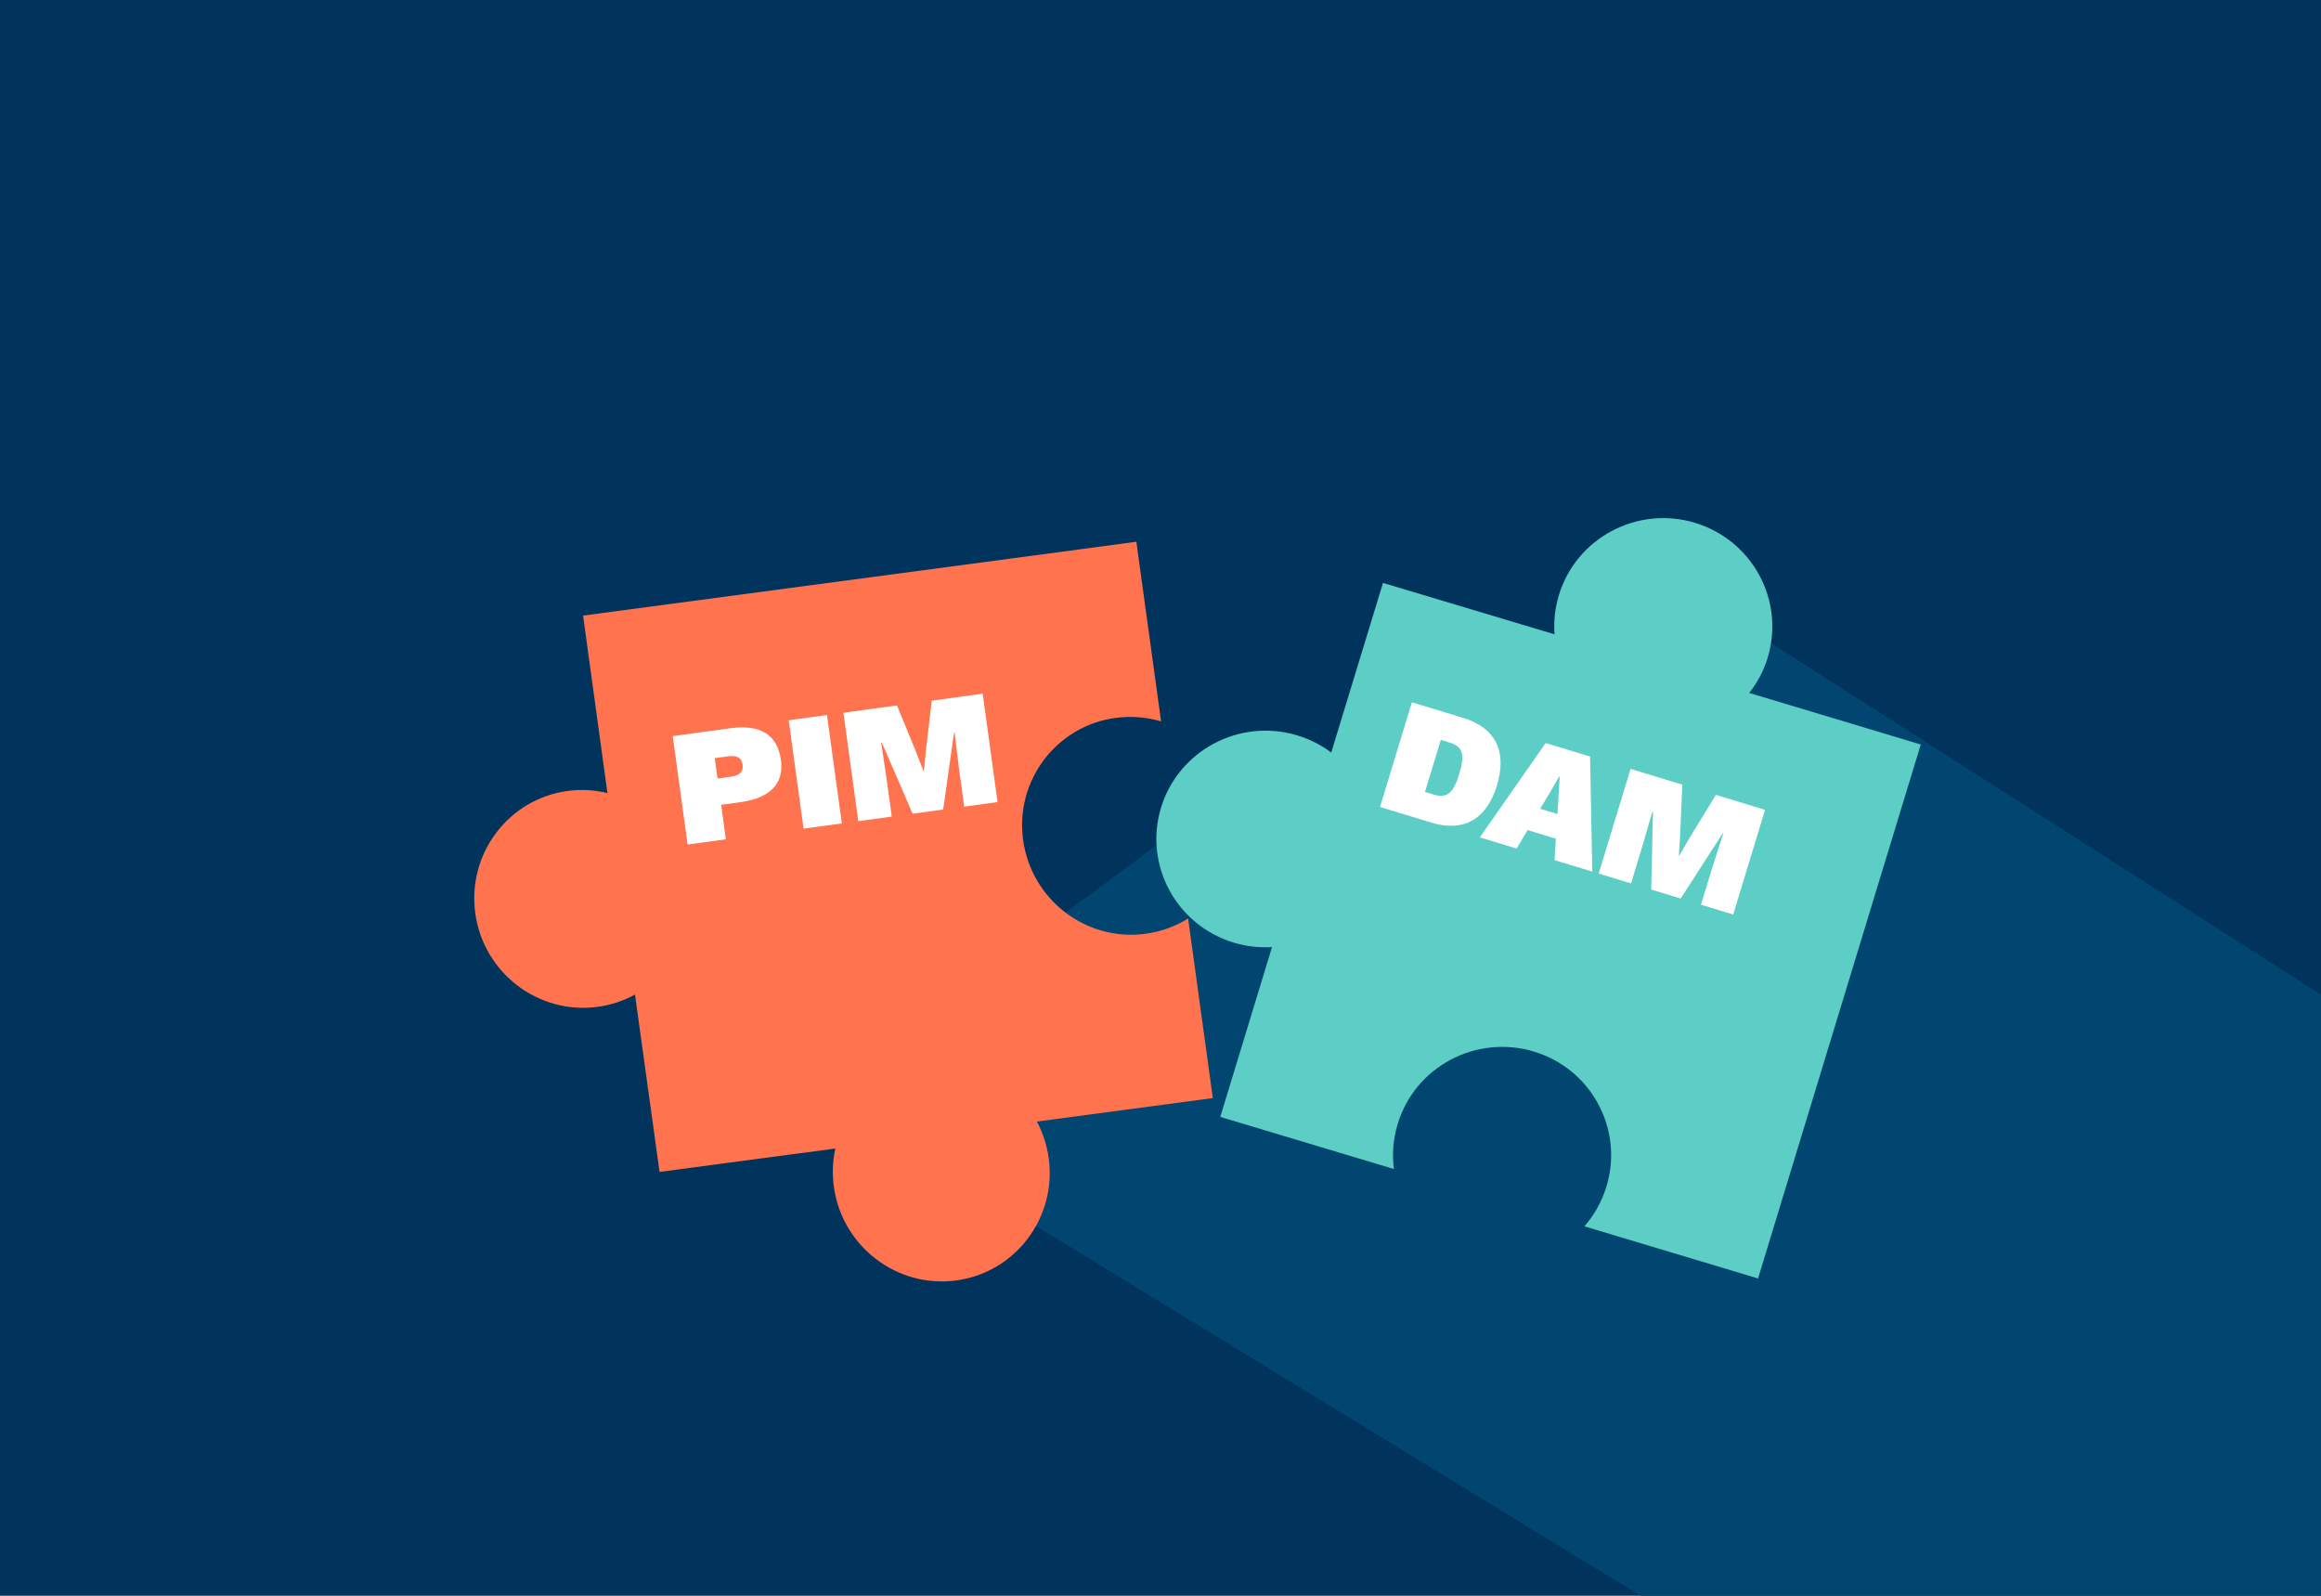
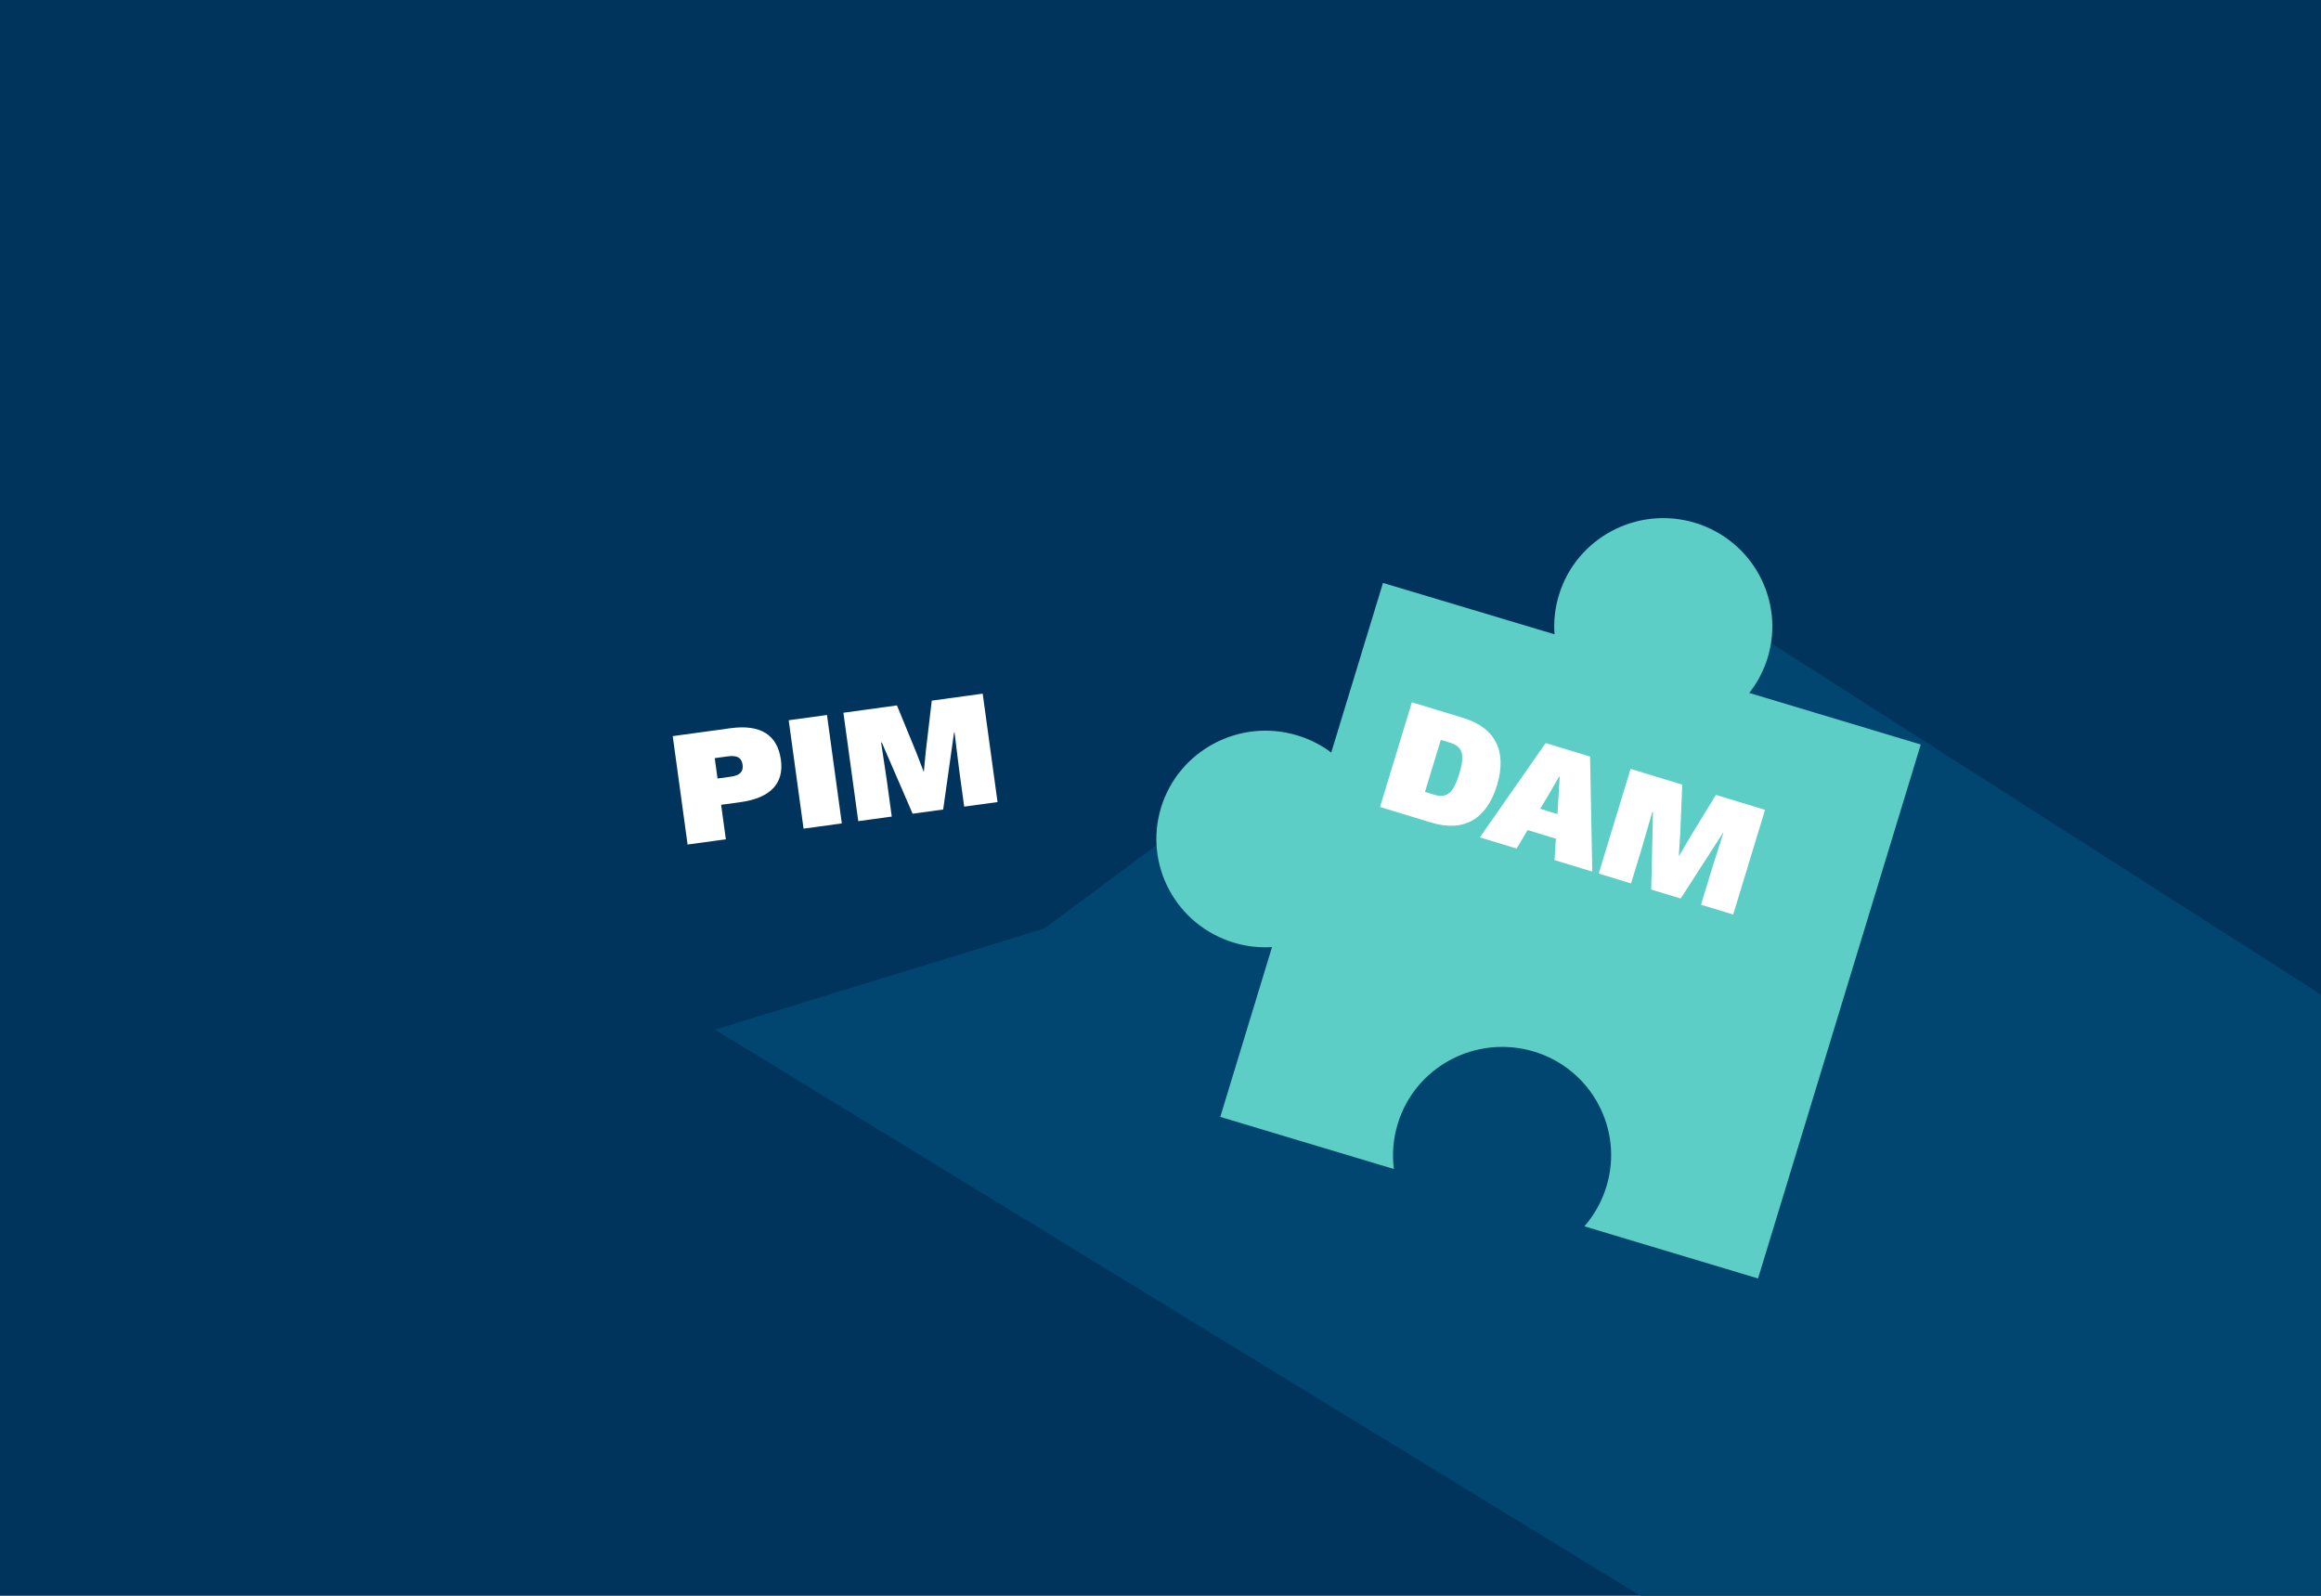
<svg xmlns="http://www.w3.org/2000/svg" width="560" height="385" viewBox="0 0 560 385" fill="none">
  <g clip-path="url(#clip0_4439_5734)">
    <rect width="560" height="385" fill="#00345D" />
    <path d="M424.999 153.684L1231.22 668.971L1054.67 787.98L172.502 248.412L252.002 224L293 193.5L424.999 153.684Z" fill="#004670" />
    <g filter="url(#filter0_d_4439_5734)">
      <path fill-rule="evenodd" clip-rule="evenodd" d="M333.681 116.638L321.196 157.561C318.792 155.758 316.017 154.325 312.919 153.4C299.047 149.238 284.342 157.053 280.134 170.833C275.926 184.659 283.787 199.225 297.706 203.433C300.804 204.357 303.902 204.681 306.908 204.496L294.423 245.466L336.317 258.043C335.854 254.483 336.132 250.783 337.242 247.13C341.45 233.304 356.154 225.536 370.073 229.697C383.945 233.859 391.806 248.471 387.598 262.251C386.488 265.904 384.639 269.141 382.281 271.869L424.175 284.447L463.434 155.619L422.048 143.18C423.99 140.73 425.516 137.863 426.487 134.718C430.695 120.892 422.834 106.326 408.915 102.118C394.997 97.957 380.338 105.771 376.13 119.551C375.159 122.742 374.836 125.933 375.067 129.031L333.681 116.638Z" fill="#5CCEC5" />
    </g>
    <g filter="url(#filter1_d_4439_5734)">
-       <path fill-rule="evenodd" clip-rule="evenodd" d="M159.133 258.743L201.544 253.098C200.902 256.034 200.751 259.153 201.197 262.356C203.175 276.703 216.393 286.832 230.675 284.934C245 283.018 254.983 269.815 253.028 255.407C252.582 252.204 251.589 249.252 250.172 246.595L292.626 240.93L286.661 197.597C283.614 199.497 280.134 200.781 276.35 201.289C262.025 203.206 248.85 193.058 246.853 178.669C244.875 164.321 254.9 151.1 269.182 149.202C272.966 148.694 276.679 149.032 280.141 150.044L274.175 106.71L140.682 124.524L146.562 167.337C143.526 166.589 140.284 166.392 137.021 166.815C122.696 168.732 112.713 181.934 114.668 196.342C116.665 210.732 129.864 220.818 144.146 218.921C147.452 218.479 150.488 217.447 153.21 215.95L159.133 258.743Z" fill="#FF734F" />
-     </g>
+       </g>
    <path d="M176.185 175.699C183.477 174.7 187.581 177.247 188.417 183.35C189.188 188.977 185.92 192.534 178.628 193.533L173.992 194.168L175.132 202.49L165.898 203.755L162.315 177.599L176.185 175.699ZM176.254 187.398C178.513 187.089 179.4 186.2 179.167 184.496C178.933 182.792 177.84 182.174 175.581 182.484L172.45 182.913L173.123 187.827L176.254 187.398ZM199.53 172.501L203.112 198.657L193.879 199.922L190.296 173.766L199.53 172.501ZM237.099 167.355L240.682 193.511L232.637 194.613L231.394 185.538L230.308 176.724L230.189 176.74L227.564 195.308L220.193 196.317L212.752 179.128L212.593 179.15L213.917 187.932L215.16 197.007L207.076 198.114L203.493 171.959L216.412 170.189L221.015 181.388L222.832 186.105L222.911 186.094L223.393 181.062L224.814 169.038L237.099 167.355Z" fill="white" />
    <path d="M353.052 173.211C360.973 175.623 363.631 181.45 361.184 189.486C358.737 197.522 353.282 200.878 345.362 198.466L332.964 194.691L340.654 169.436L353.052 173.211ZM346.033 191.73C349.324 192.732 350.76 191.037 352.077 186.713C353.393 182.389 353.146 180.181 349.855 179.179L347.635 178.503L343.814 191.054L346.033 191.73ZM375.073 207.514L375.393 202.343L368.582 200.269L365.927 204.729L357.05 202.026L372.929 179.264L383.643 182.526L384.18 210.287L375.073 207.514ZM371.611 195.128L375.781 196.398L376.317 187.362L376.202 187.327L373.902 191.31L371.611 195.128ZM425.867 195.384L418.177 220.639L410.409 218.274L413.077 209.511L415.779 201.051L415.664 201.016L405.511 216.782L398.394 214.615L398.827 195.889L398.674 195.842L396.202 204.372L393.534 213.135L385.728 210.758L393.418 185.503L405.893 189.302L405.387 201.399L405.063 206.443L405.14 206.467L407.683 202.098L414.005 191.772L425.867 195.384Z" fill="white" />
  </g>
  <defs>
    <filter id="filter0_d_4439_5734" x="243" y="89" width="256.434" height="255.447" filterUnits="userSpaceOnUse" color-interpolation-filters="sRGB">
      <feFlood flood-opacity="0" result="BackgroundImageFix" />
      <feColorMatrix in="SourceAlpha" type="matrix" values="0 0 0 0 0 0 0 0 0 0 0 0 0 0 0 0 0 0 127 0" result="hardAlpha" />
      <feMorphology radius="12" operator="erode" in="SourceAlpha" result="effect1_dropShadow_4439_5734" />
      <feOffset dy="24" />
      <feGaussianBlur stdDeviation="24" />
      <feColorMatrix type="matrix" values="0 0 0 0 0.129 0 0 0 0 0.129 0 0 0 0 0.129 0 0 0 0.25 0" />
      <feBlend mode="normal" in2="BackgroundImageFix" result="effect1_dropShadow_4439_5734" />
      <feBlend mode="normal" in="SourceGraphic" in2="effect1_dropShadow_4439_5734" result="shape" />
    </filter>
    <filter id="filter1_d_4439_5734" x="78.422" y="94.711" width="250.203" height="250.451" filterUnits="userSpaceOnUse" color-interpolation-filters="sRGB">
      <feFlood flood-opacity="0" result="BackgroundImageFix" />
      <feColorMatrix in="SourceAlpha" type="matrix" values="0 0 0 0 0 0 0 0 0 0 0 0 0 0 0 0 0 0 127 0" result="hardAlpha" />
      <feMorphology radius="12" operator="erode" in="SourceAlpha" result="effect1_dropShadow_4439_5734" />
      <feOffset dy="24" />
      <feGaussianBlur stdDeviation="24" />
      <feColorMatrix type="matrix" values="0 0 0 0 0.129 0 0 0 0 0.129 0 0 0 0 0.129 0 0 0 0.25 0" />
      <feBlend mode="normal" in2="BackgroundImageFix" result="effect1_dropShadow_4439_5734" />
      <feBlend mode="normal" in="SourceGraphic" in2="effect1_dropShadow_4439_5734" result="shape" />
    </filter>
    <clipPath id="clip0_4439_5734">
      <rect width="560" height="385" fill="white" />
    </clipPath>
  </defs>
</svg>